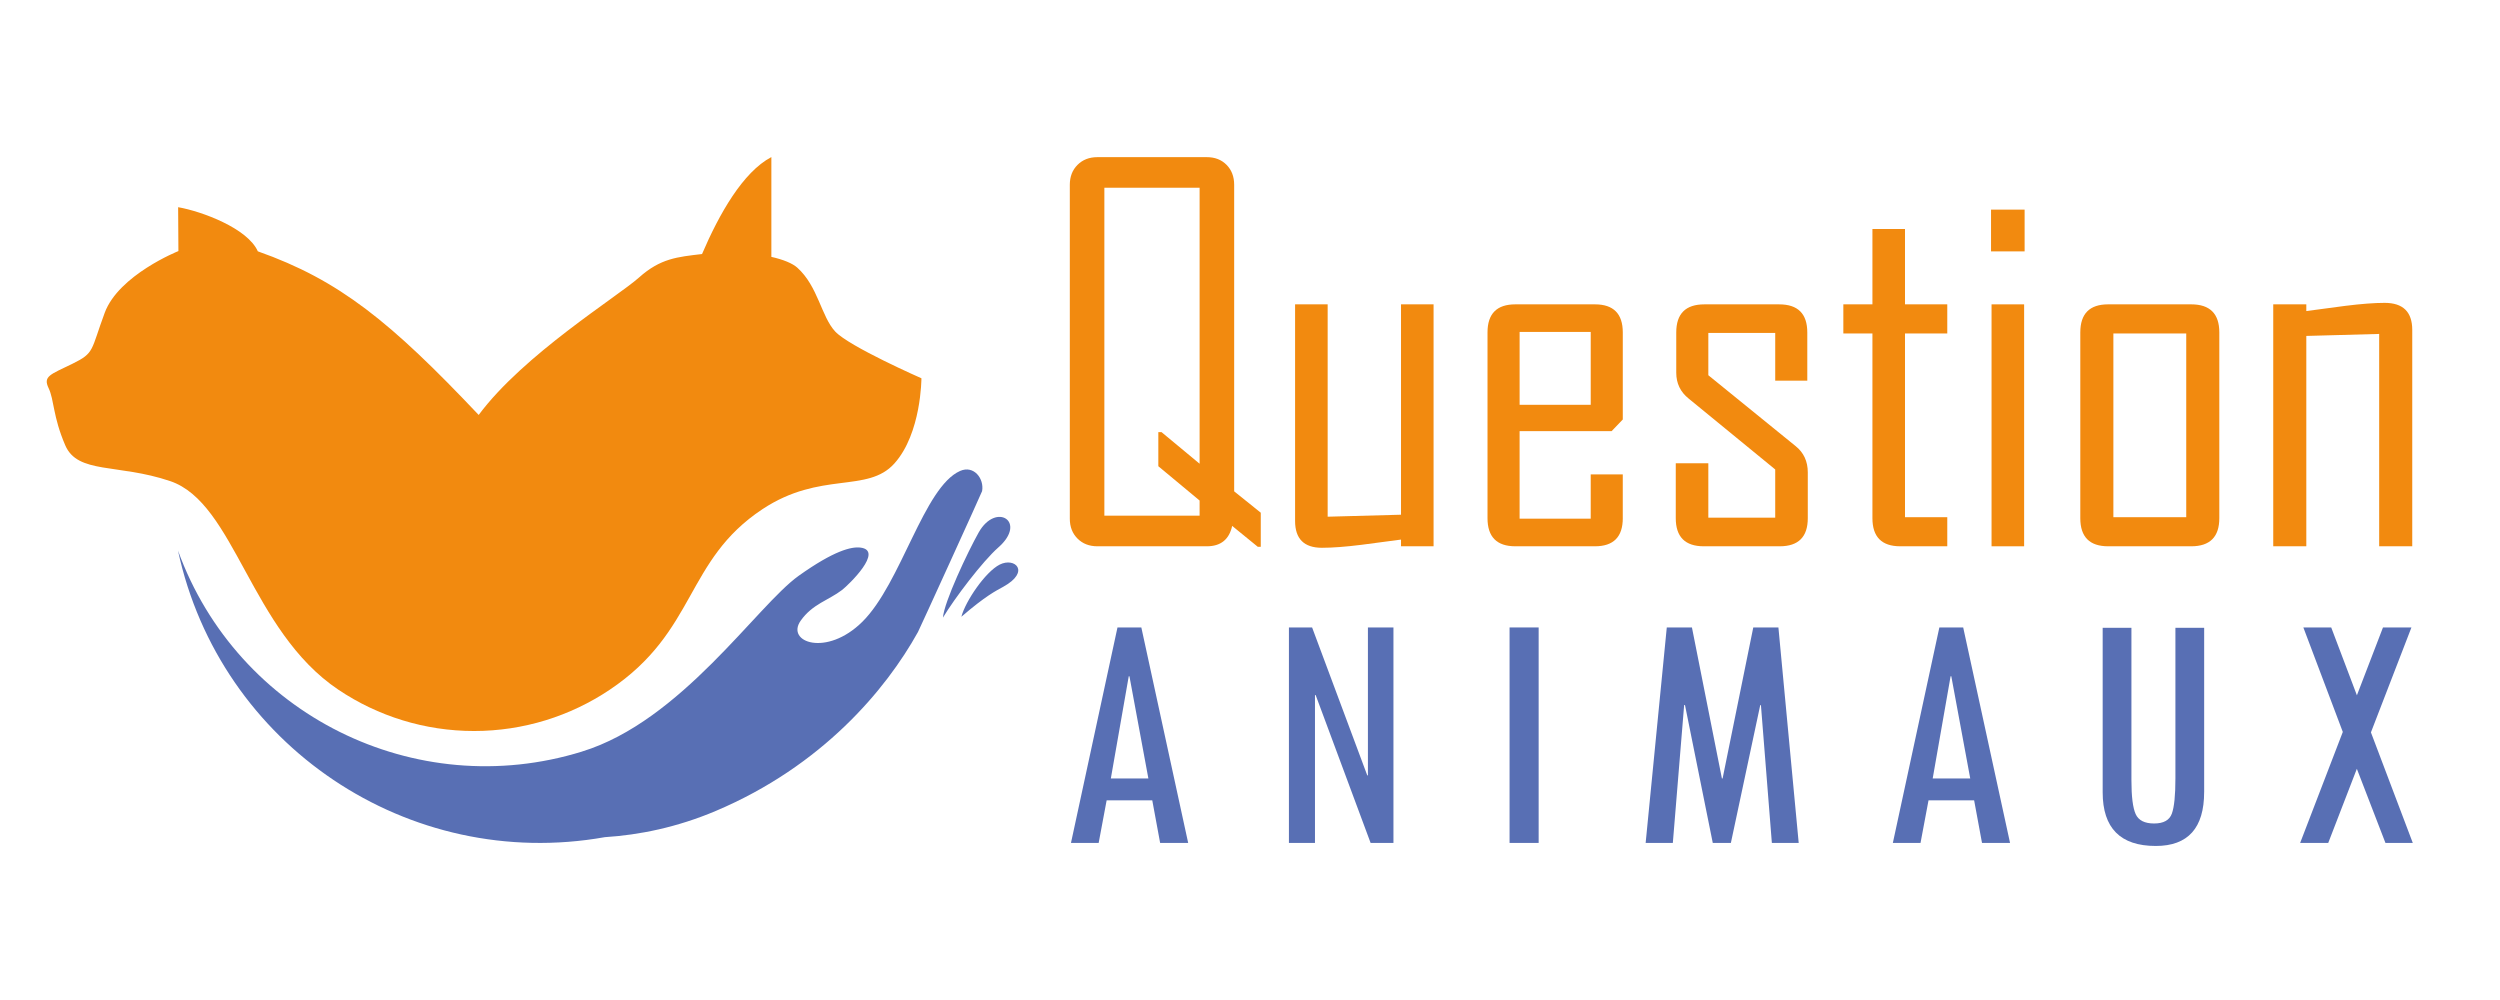
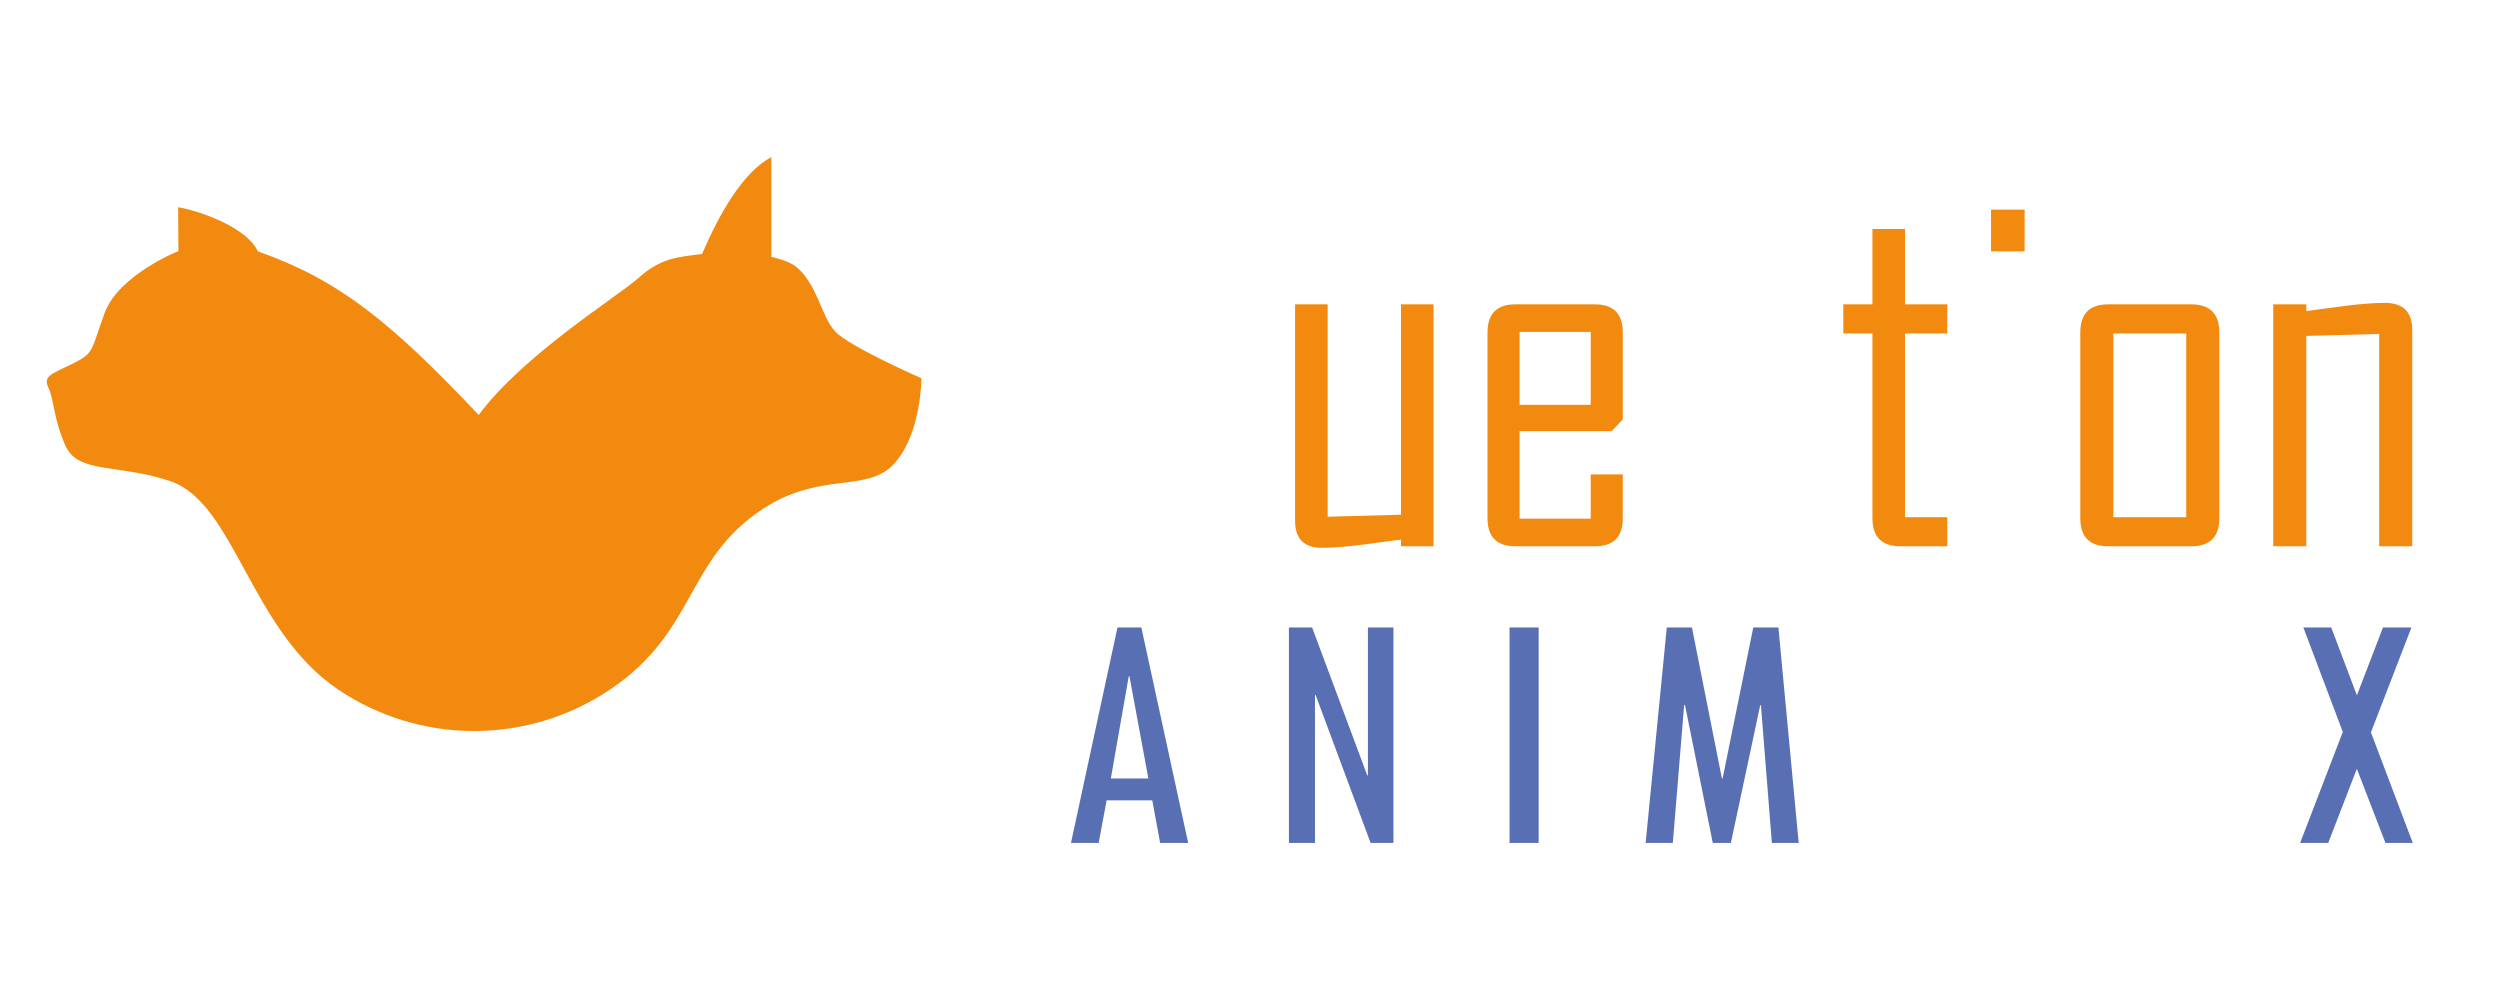
<svg xmlns="http://www.w3.org/2000/svg" version="1.1" baseProfile="tiny" id="Calque_1" x="0px" y="0px" width="200px" height="80px" viewBox="0 0 200 80" xml:space="preserve">
  <path fill-rule="evenodd" fill="#F28A0F" d="M48.782,55.177c-3.152,2.116-6.914,3.304-10.857,3.304  c-3.941,0-7.704-1.188-10.854-3.304c-7.059-4.734-8.27-14.944-13.463-16.691c-4.196-1.413-7.392-0.541-8.39-2.866  c-0.998-2.327-0.873-3.613-1.33-4.57c-0.457-0.954,0.125-1.081,1.911-1.951c1.784-0.875,1.452-1.038,2.576-4.07  c1.119-3.035,5.898-4.943,5.898-4.943c-0.012-1.171-0.022-2.34-0.022-3.511c1.898,0.336,5.556,1.687,6.375,3.531  c6.531,2.305,10.631,5.65,17.669,13.09c3.583-4.83,11.1-9.456,12.824-10.993c1.722-1.539,3.074-1.646,5.044-1.88  c1.381-3.225,3.276-6.561,5.546-7.757v7.984c0.944,0.214,1.684,0.512,2.076,0.864c1.663,1.494,1.911,3.905,3.033,5.11  c1.123,1.203,6.896,3.738,6.896,3.738s0,4.404-2.161,6.813c-2.158,2.41-5.897,0.581-10.55,3.654  C54.792,44.833,55.754,50.501,48.782,55.177" />
-   <path fill-rule="evenodd" fill="#586FB4" d="M79.864,43.798c-1.258,1.108-3.509,4.075-4.428,5.612  c0.084-1.236,1.987-5.267,2.86-6.815C79.684,40.137,82.211,41.739,79.864,43.798 M76.909,49.341  c0.331-1.258,1.927-3.597,3.067-4.174c1.217-0.615,2.485,0.563,0.282,1.777C79.684,47.263,78.879,47.643,76.909,49.341z   M46.558,60.124c7.946-2.438,14-11.685,17.34-14.063c2.84-2.023,4.212-2.334,4.918-2.256c1.947,0.217-0.932,2.991-1.456,3.396  c-1.066,0.817-2.371,1.118-3.313,2.465c-1.194,1.711,2.077,2.911,4.942,0.075c3.111-3.08,4.912-10.785,7.821-12.066  c1.095-0.482,1.938,0.614,1.758,1.614c-0.02,0.104-5.019,11.069-5.131,11.272c-2.559,4.611-7.655,10.709-16.172,14.313  c-3.102,1.313-6.116,1.923-8.879,2.099h0.002c-15.698,2.791-30.791-7.34-34.149-22.926c4.756,13.125,18.982,20.202,32.319,16.079  V60.124z" />
  <g>
-     <path fill="#F28A0F" d="M100.861,43.743h-0.239l-2.048-1.671c-0.239,1.087-0.915,1.631-2.029,1.631h-8.752   c-0.65,0-1.18-0.205-1.591-0.616s-0.617-0.941-0.617-1.592V14.78c0-0.649,0.206-1.18,0.617-1.591   c0.411-0.411,0.941-0.617,1.591-0.617h8.752c0.65,0,1.177,0.206,1.582,0.617c0.404,0.411,0.607,0.942,0.607,1.591v24.527   l2.128,1.71V43.743z M95.968,41.256v-1.213l-3.302-2.745v-2.725h0.259l3.043,2.526v-22.08h-7.619v26.237H95.968z" />
    <path fill="#F28A0F" d="M114.686,43.703h-2.605v-0.537c-1.062,0.146-2.116,0.285-3.163,0.418c-1.273,0.159-2.327,0.238-3.163,0.238   c-1.432,0-2.148-0.716-2.148-2.148V24.348h2.606v16.988l5.868-0.159V24.348h2.605V43.703z" />
    <path fill="#F28A0F" d="M129.823,41.455c0,1.499-0.743,2.248-2.228,2.248h-6.365c-1.485,0-2.229-0.749-2.229-2.248V26.596   c0-1.499,0.743-2.248,2.229-2.248h6.365c1.484,0,2.228,0.75,2.228,2.248v6.962l-0.895,0.935h-7.36v7.002h5.689v-3.541h2.565V41.455   z M127.258,32.385v-5.829h-5.689v5.829H127.258z" />
-     <path fill="#F28A0F" d="M144.623,41.455c0,1.499-0.75,2.248-2.248,2.248h-6.067c-1.498,0-2.247-0.749-2.247-2.248v-4.396h2.605   v4.357h5.351v-3.859l-6.922-5.669c-0.663-0.53-0.995-1.22-0.995-2.069v-3.222c0-1.499,0.749-2.248,2.248-2.248h5.987   c1.499,0,2.248,0.75,2.248,2.248v3.859h-2.566v-3.819h-5.351v3.382l6.982,5.669c0.649,0.518,0.975,1.22,0.975,2.109V41.455z" />
    <path fill="#F28A0F" d="M155.783,43.703h-3.76c-1.485,0-2.229-0.749-2.229-2.248V26.676h-2.327v-2.328h2.327v-6.027h2.606v6.027   h3.382v2.328h-3.382v14.7h3.382V43.703z" />
-     <path fill="#F28A0F" d="M161.969,20.111h-2.686V16.77h2.686V20.111z M161.93,43.703h-2.606V24.348h2.606V43.703z" />
+     <path fill="#F28A0F" d="M161.969,20.111h-2.686V16.77h2.686V20.111z M161.93,43.703h-2.606h2.606V43.703z" />
    <path fill="#F28A0F" d="M177.545,41.455c0,1.499-0.75,2.248-2.248,2.248h-6.644c-1.485,0-2.229-0.749-2.229-2.248V26.596   c0-1.499,0.743-2.248,2.229-2.248h6.644c1.498,0,2.248,0.75,2.248,2.248V41.455z M174.899,41.376v-14.7h-5.829v14.7H174.899z" />
    <path fill="#F28A0F" d="M192.98,43.703h-2.646V26.715l-5.829,0.159v16.829h-2.646V24.348h2.646v0.537   c1.035-0.132,2.075-0.271,3.123-0.417c1.273-0.159,2.321-0.239,3.144-0.239c1.472,0,2.208,0.723,2.208,2.168V43.703z" />
  </g>
  <g>
    <path fill="#586FB4" d="M95.054,67.435h-2.243l-0.63-3.41h-3.649l-0.639,3.41h-2.215l3.721-17.238h1.908L95.054,67.435z    M91.87,62.279l-1.515-8.179h-0.055l-1.433,8.179H91.87z" />
    <path fill="#586FB4" d="M111.475,67.435h-1.826l-4.397-11.831l-0.054,0.005v11.826h-2.084V50.196h1.854l4.411,11.829l0.054,0.011   v-11.84h2.043V67.435z" />
    <path fill="#586FB4" d="M120.765,50.196h2.327v17.238h-2.327V50.196z" />
    <path fill="#586FB4" d="M143.896,67.435h-2.147l-0.875-11.027h-0.055l-2.349,11.027h-1.448L134.8,56.407h-0.068l-0.905,11.027   h-2.175l1.691-17.238h2.012l2.398,12.083h0.055l2.454-12.083h2.011L143.896,67.435z" />
-     <path fill="#586FB4" d="M160.804,67.435h-2.243l-0.631-3.41h-3.648l-0.64,3.41h-2.214l3.721-17.238h1.907L160.804,67.435z    M157.619,62.279l-1.515-8.179h-0.056l-1.433,8.179H157.619z" />
-     <path fill="#586FB4" d="M176.332,63.362c0,2.877-1.29,4.315-3.869,4.315c-2.833,0-4.249-1.43-4.249-4.289V50.224h2.3v12.191   c0,1.308,0.113,2.212,0.339,2.713c0.226,0.5,0.717,0.751,1.475,0.751s1.231-0.265,1.421-0.792s0.284-1.463,0.284-2.808V50.224h2.3   V63.362z" />
    <path fill="#586FB4" d="M193.023,67.435h-2.187l-2.288-5.931l-2.29,5.931h-2.247l3.413-8.879l-3.156-8.359h2.229l2.055,5.428   l2.086-5.428h2.276l-3.24,8.393L193.023,67.435z" />
  </g>
</svg>